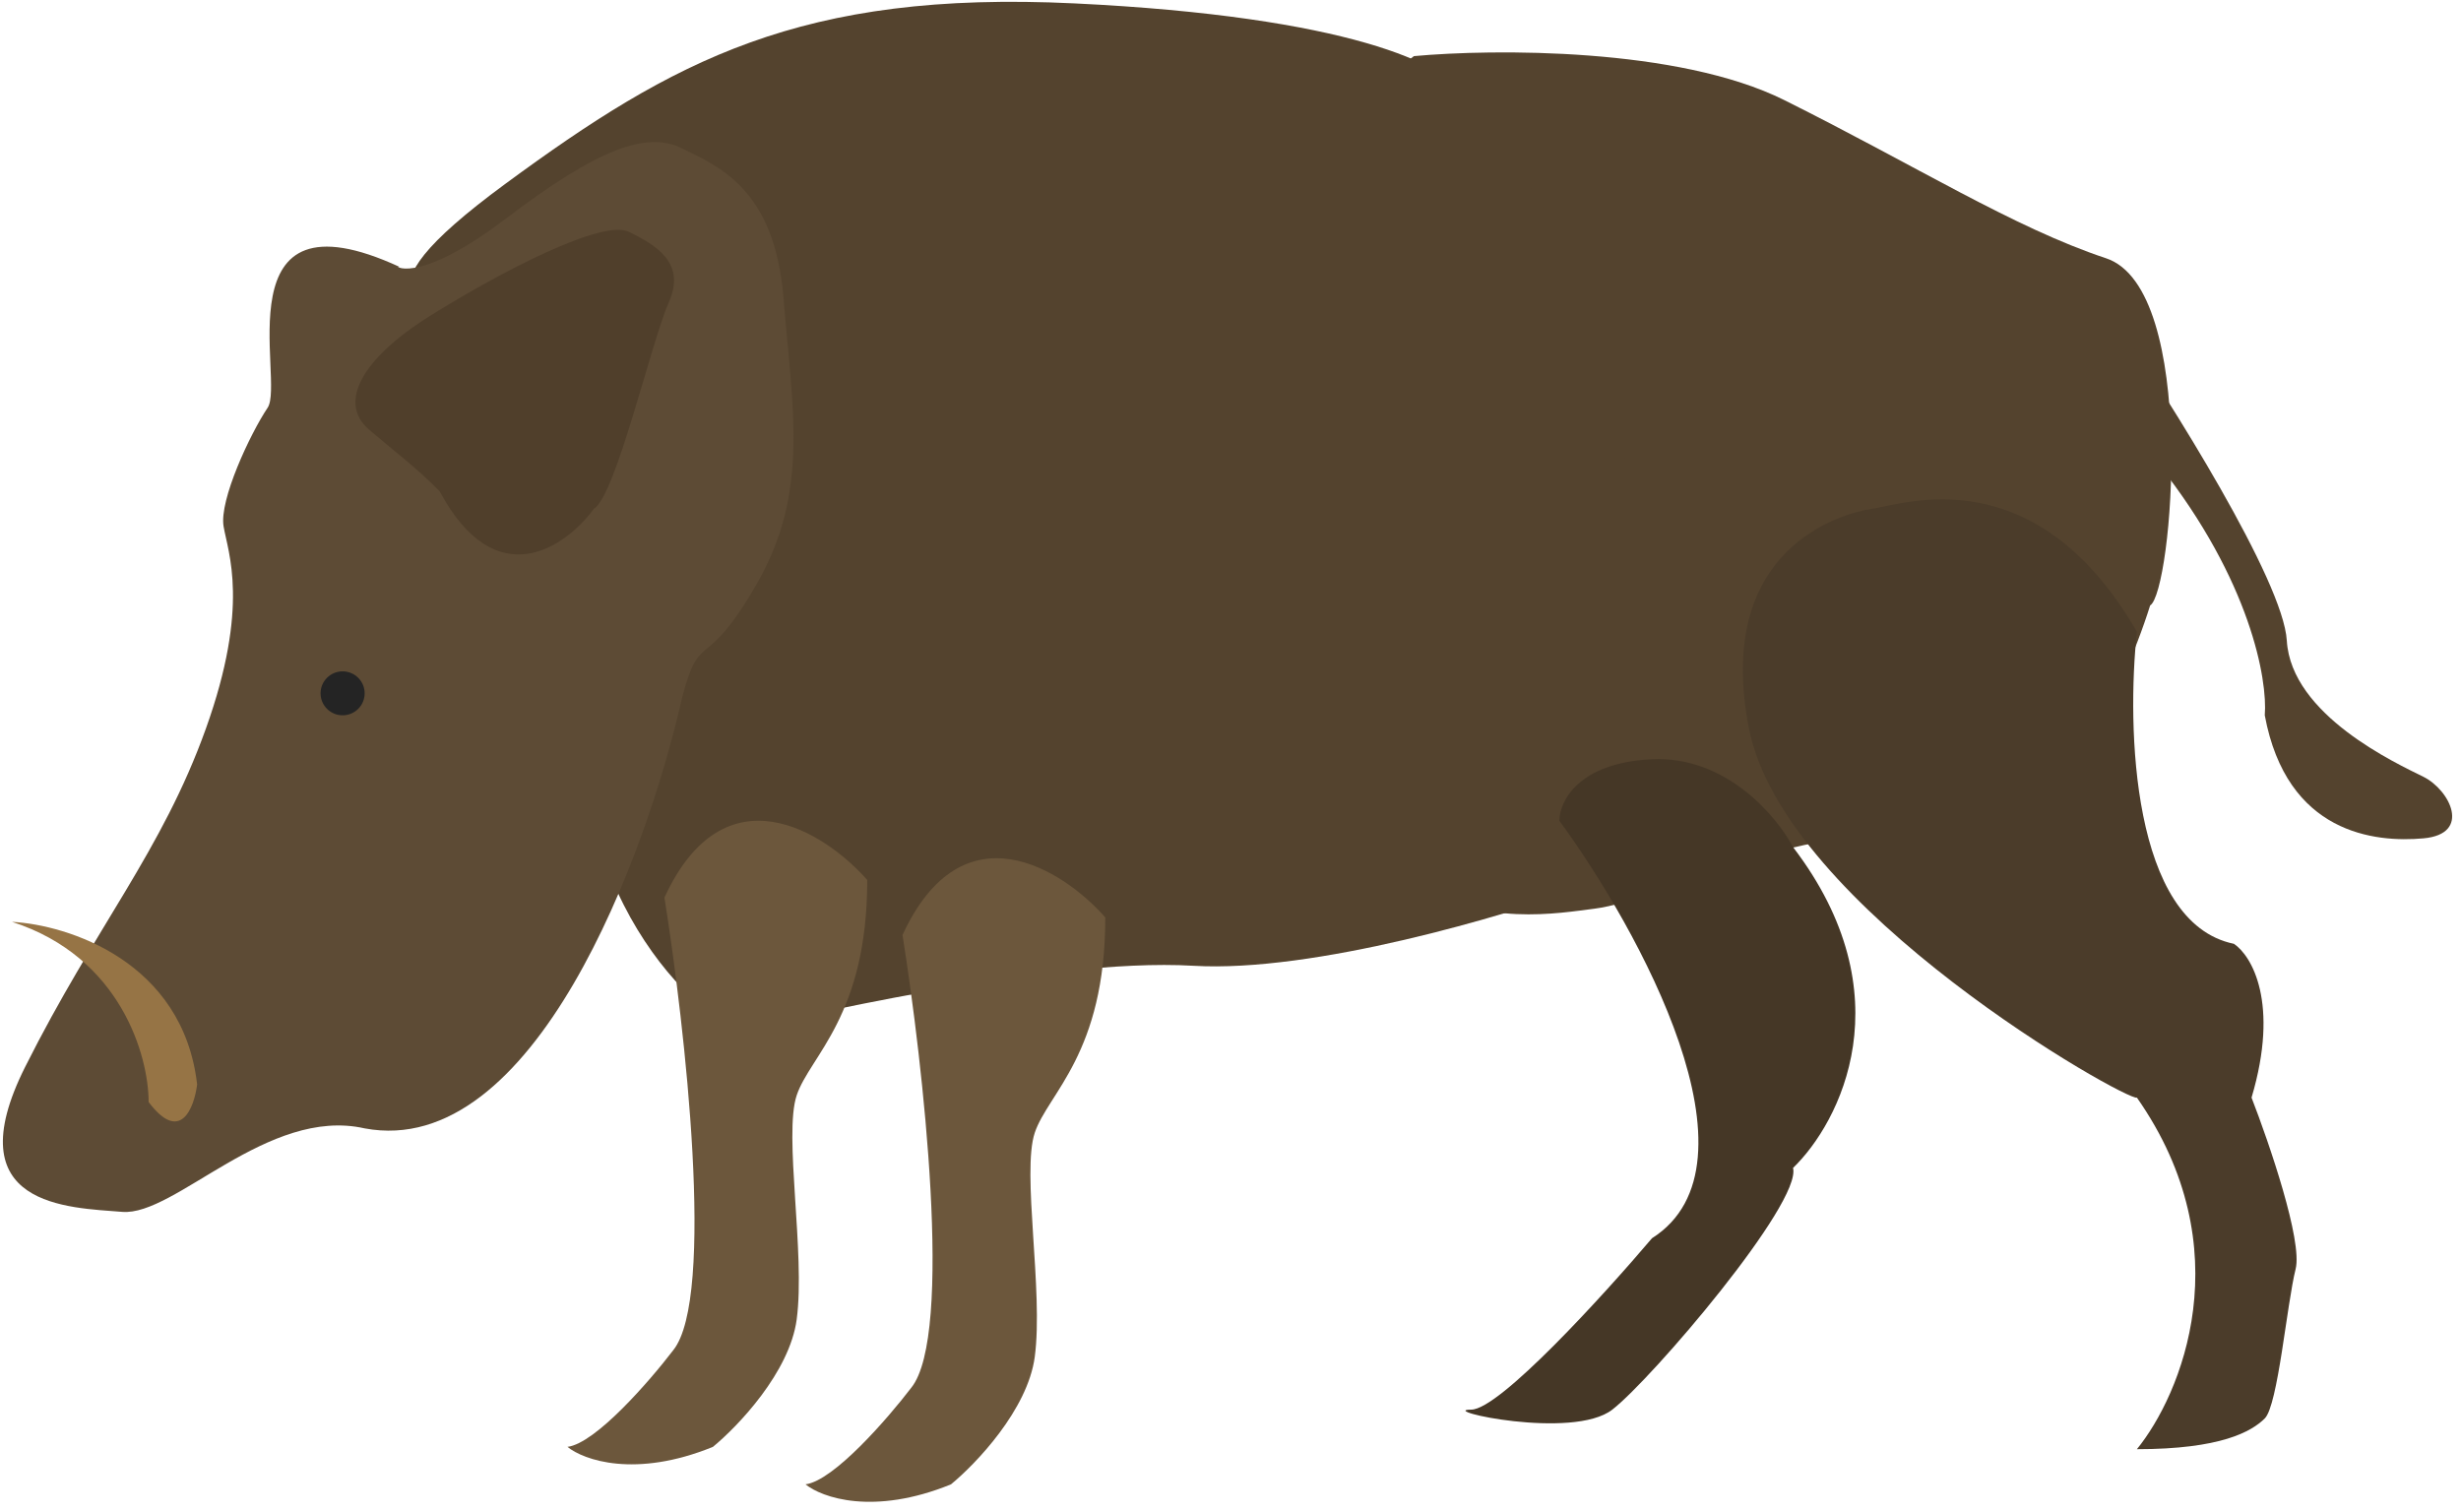
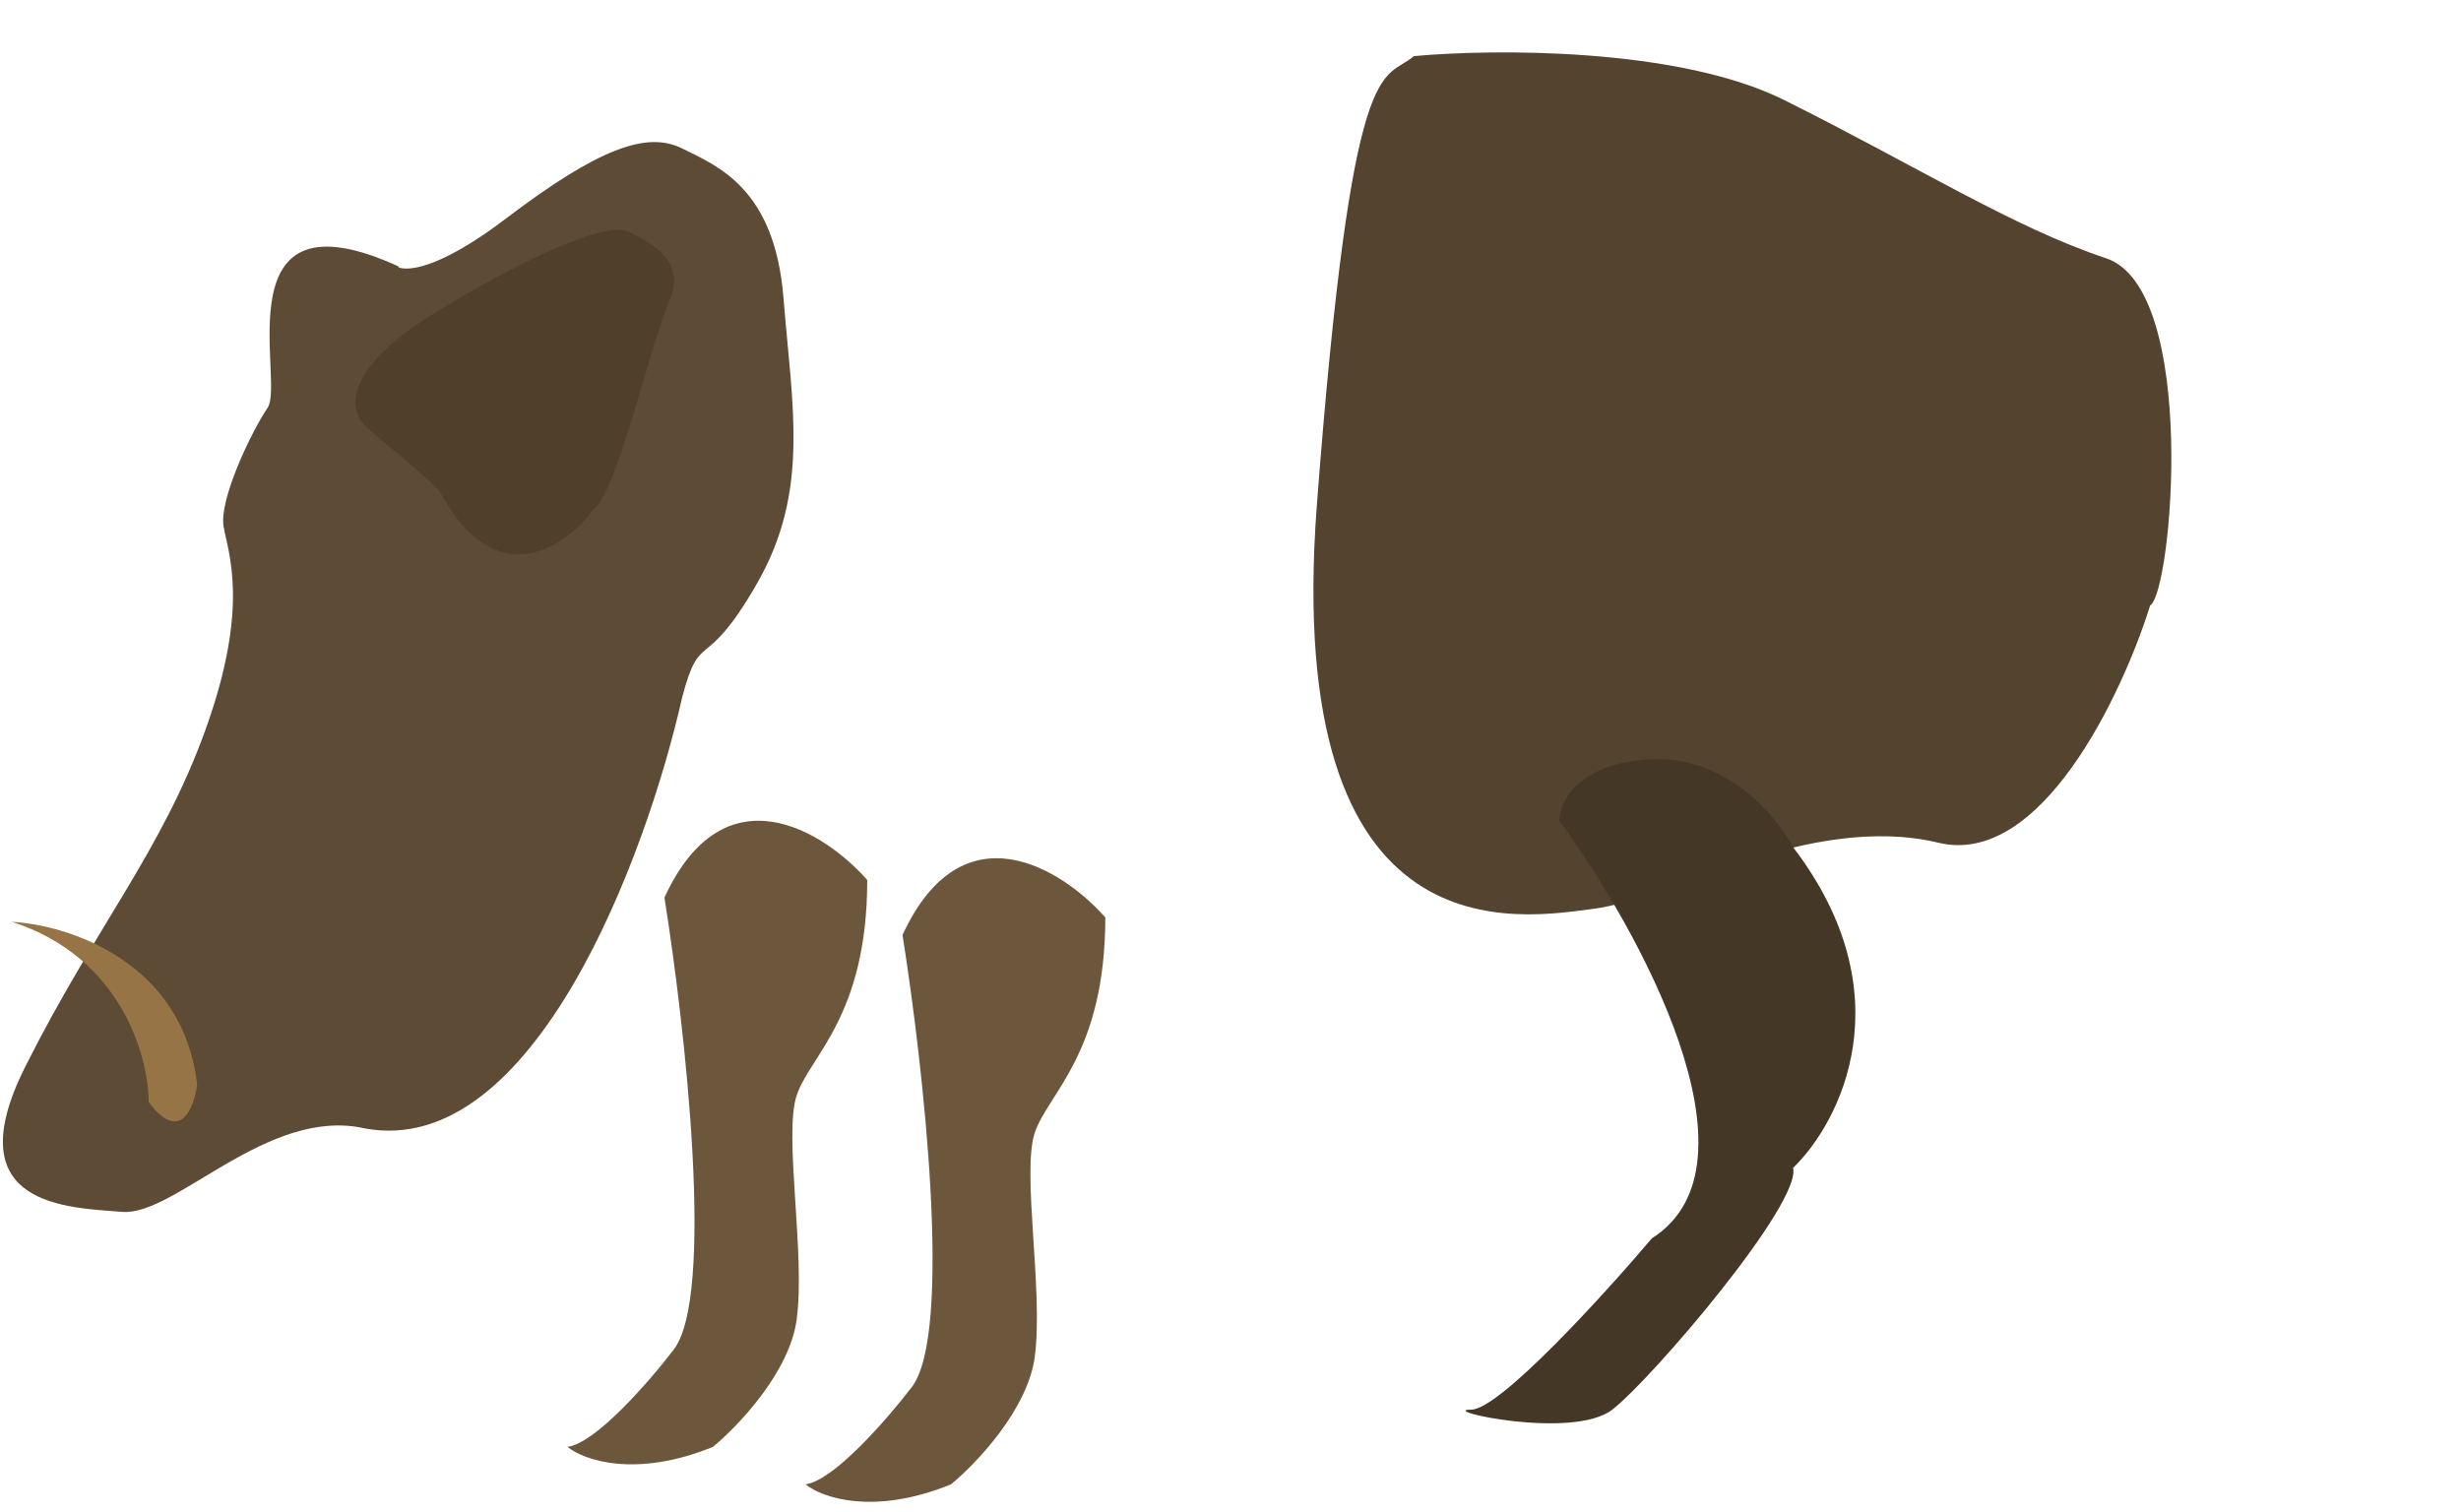
<svg xmlns="http://www.w3.org/2000/svg" width="210" height="129" viewBox="0 0 210 129" fill="none">
  <path d="M152.25 8.539C143.221 4.039 127.421 4.164 120.65 4.789C118.016 7.039 115.383 3.664 112.374 43.039C109.364 82.414 130.055 78.289 136.074 77.539C142.093 76.789 154.507 69.289 165.417 71.914C174.144 74.014 181.091 59.289 183.474 51.664C185.355 50.539 187.612 24.664 179.712 22.039C171.812 19.414 163.536 14.164 152.25 8.539Z" fill="#54432E" />
-   <path d="M195.136 54.664C194.835 49.564 185.23 34.289 180.465 27.289C178.208 25.789 174.445 27.289 184.226 39.664C192.051 49.564 193.506 58.039 193.255 61.039C195.136 71.164 202.66 71.914 206.798 71.539C210.936 71.164 209.055 67.414 206.798 66.289C204.541 65.164 195.512 61.039 195.136 54.664Z" fill="#54432E" />
-   <path d="M101.839 82.413C112.071 83.013 128.423 78.163 135.32 75.663C141.715 73.562 138.33 61.414 138.706 41.914C139.082 22.414 125.915 10.789 124.787 8.164C123.658 5.539 115.006 1.414 91.682 0.289C68.358 -0.836 57.448 5.164 43.153 15.664C28.858 26.164 37.134 25.789 39.767 28.039C42.401 30.289 54.439 41.164 50.677 58.039C46.915 74.913 60.082 88.038 63.468 87.663C66.853 87.288 89.049 81.663 101.839 82.413Z" fill="#54432E" />
-   <path d="M182.345 93.664C191.374 106.564 186.107 119.039 182.345 123.664C189.492 123.664 192.127 122.164 193.255 121.039C194.383 119.914 195.136 111.289 195.889 108.289C196.491 105.889 193.631 97.539 192.127 93.664C194.534 85.564 192.127 81.539 190.622 80.539C181.894 78.739 181.467 62.039 182.345 53.914C173.692 38.914 162.407 43.039 159.774 43.414C157.141 43.789 146.231 46.789 149.241 62.164C152.25 77.539 181.593 94.039 182.345 93.664Z" fill="#4B3C2A" />
  <path d="M140.965 105.664C150.897 99.364 139.837 79.289 133.065 70.039C133.065 68.414 134.645 65.089 140.965 64.789C147.285 64.489 151.624 69.664 153.003 72.289C162.633 84.889 157.016 95.789 153.003 99.664C153.756 102.664 140.965 117.664 137.579 120.289C134.193 122.914 122.532 120.289 125.541 120.289C127.949 120.289 136.827 110.539 140.965 105.664Z" fill="#453726" />
  <path d="M77.012 79.789C82.128 68.689 90.68 74.164 94.317 78.289C94.317 89.913 89.426 93.289 88.297 96.664C87.169 100.039 89.05 110.164 88.297 115.789C87.695 120.289 83.281 124.913 81.15 126.663C74.529 129.363 70.115 127.788 68.735 126.663C71.143 126.363 75.758 121.039 77.764 118.414C81.376 113.914 78.767 90.789 77.012 79.789Z" fill="#6C573C" />
  <path d="M56.697 76.591C61.813 65.491 70.366 70.966 74.002 75.091C74.002 86.716 69.112 90.091 67.983 93.466C66.855 96.841 68.735 106.966 67.983 112.591C67.381 117.091 62.967 121.716 60.835 123.466C54.214 126.166 49.8 124.591 48.421 123.466C50.829 123.166 55.443 117.841 57.45 115.216C61.061 110.716 58.453 87.591 56.697 76.591Z" fill="#6C573C" />
  <path d="M31.116 96.288C45.562 98.988 55.192 72.913 58.202 59.538C59.776 53.538 60.083 57.664 64.597 49.789C69.112 41.914 67.607 34.788 66.854 25.414C66.102 16.039 61.212 14.164 58.202 12.664C55.192 11.164 51.054 12.664 43.154 18.664C35.254 24.664 33.373 22.453 34.126 22.789C18.702 15.664 24.345 32.538 22.84 34.788C21.335 37.038 18.702 42.663 19.078 44.913C19.454 47.163 21.335 51.663 17.573 62.163C13.811 72.663 8.168 79.038 2.149 91.038C-3.87 103.038 5.911 103.038 10.426 103.413C14.94 103.788 22.84 94.413 31.116 96.288Z" fill="#5D4B35" />
-   <path d="M27.354 59.164C27.354 60.199 28.197 61.039 29.235 61.039C30.274 61.039 31.116 60.199 31.116 59.164C31.116 58.128 30.274 57.289 29.235 57.289C28.197 57.289 27.354 58.128 27.354 59.164Z" fill="#242424" />
  <path d="M12.683 94.039C15.391 97.639 16.57 94.539 16.821 92.539C15.617 82.039 5.786 78.914 1.021 78.664C10.35 81.664 12.683 90.164 12.683 94.039Z" fill="#967445" />
  <path d="M37.511 41.914C42.327 50.914 48.295 46.664 50.678 43.414C52.559 42.289 55.568 29.164 57.073 25.789C58.578 22.414 55.945 20.914 53.688 19.789C51.43 18.664 42.778 23.164 36.759 26.914C30.74 30.664 28.859 34.414 31.492 36.664C34.126 38.914 35.254 39.664 37.511 41.914Z" fill="#503F2B" />
</svg>